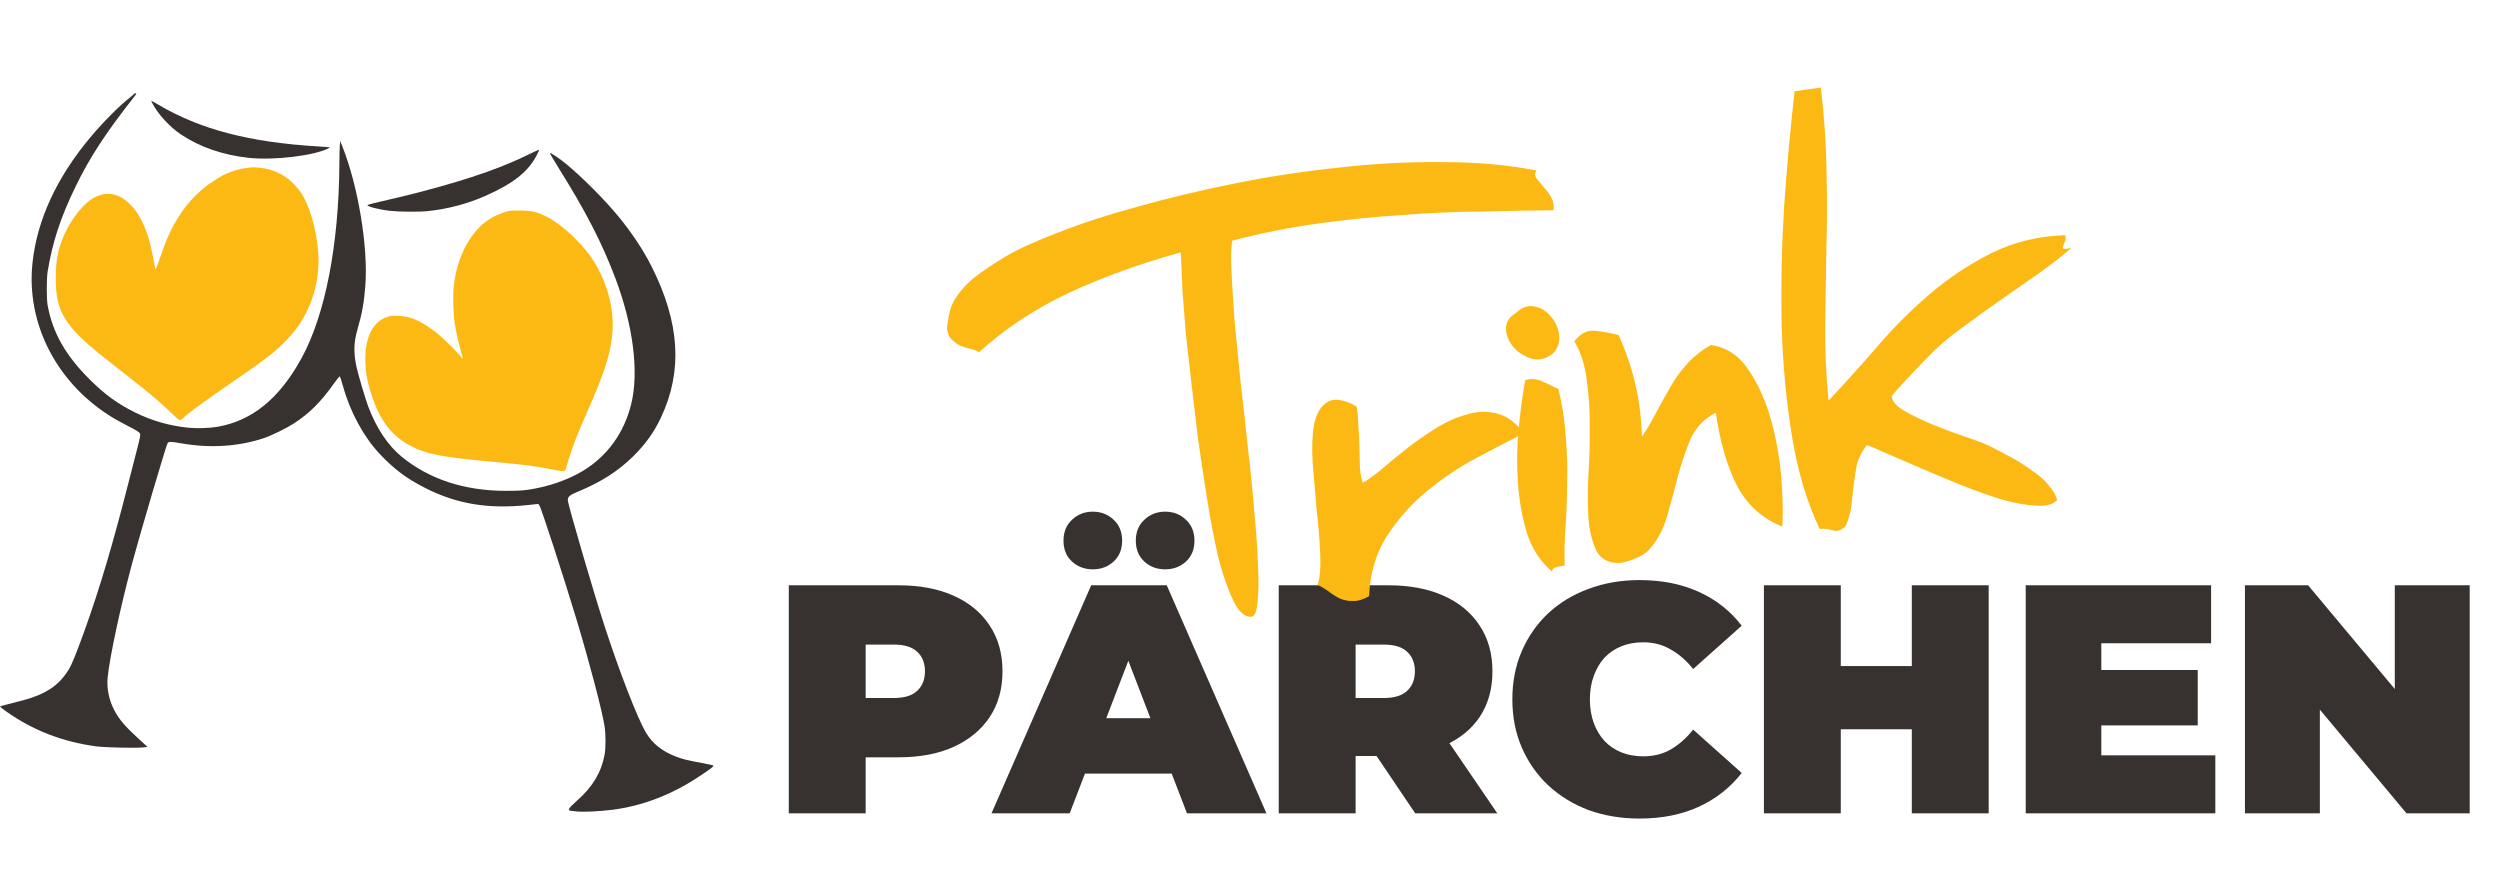
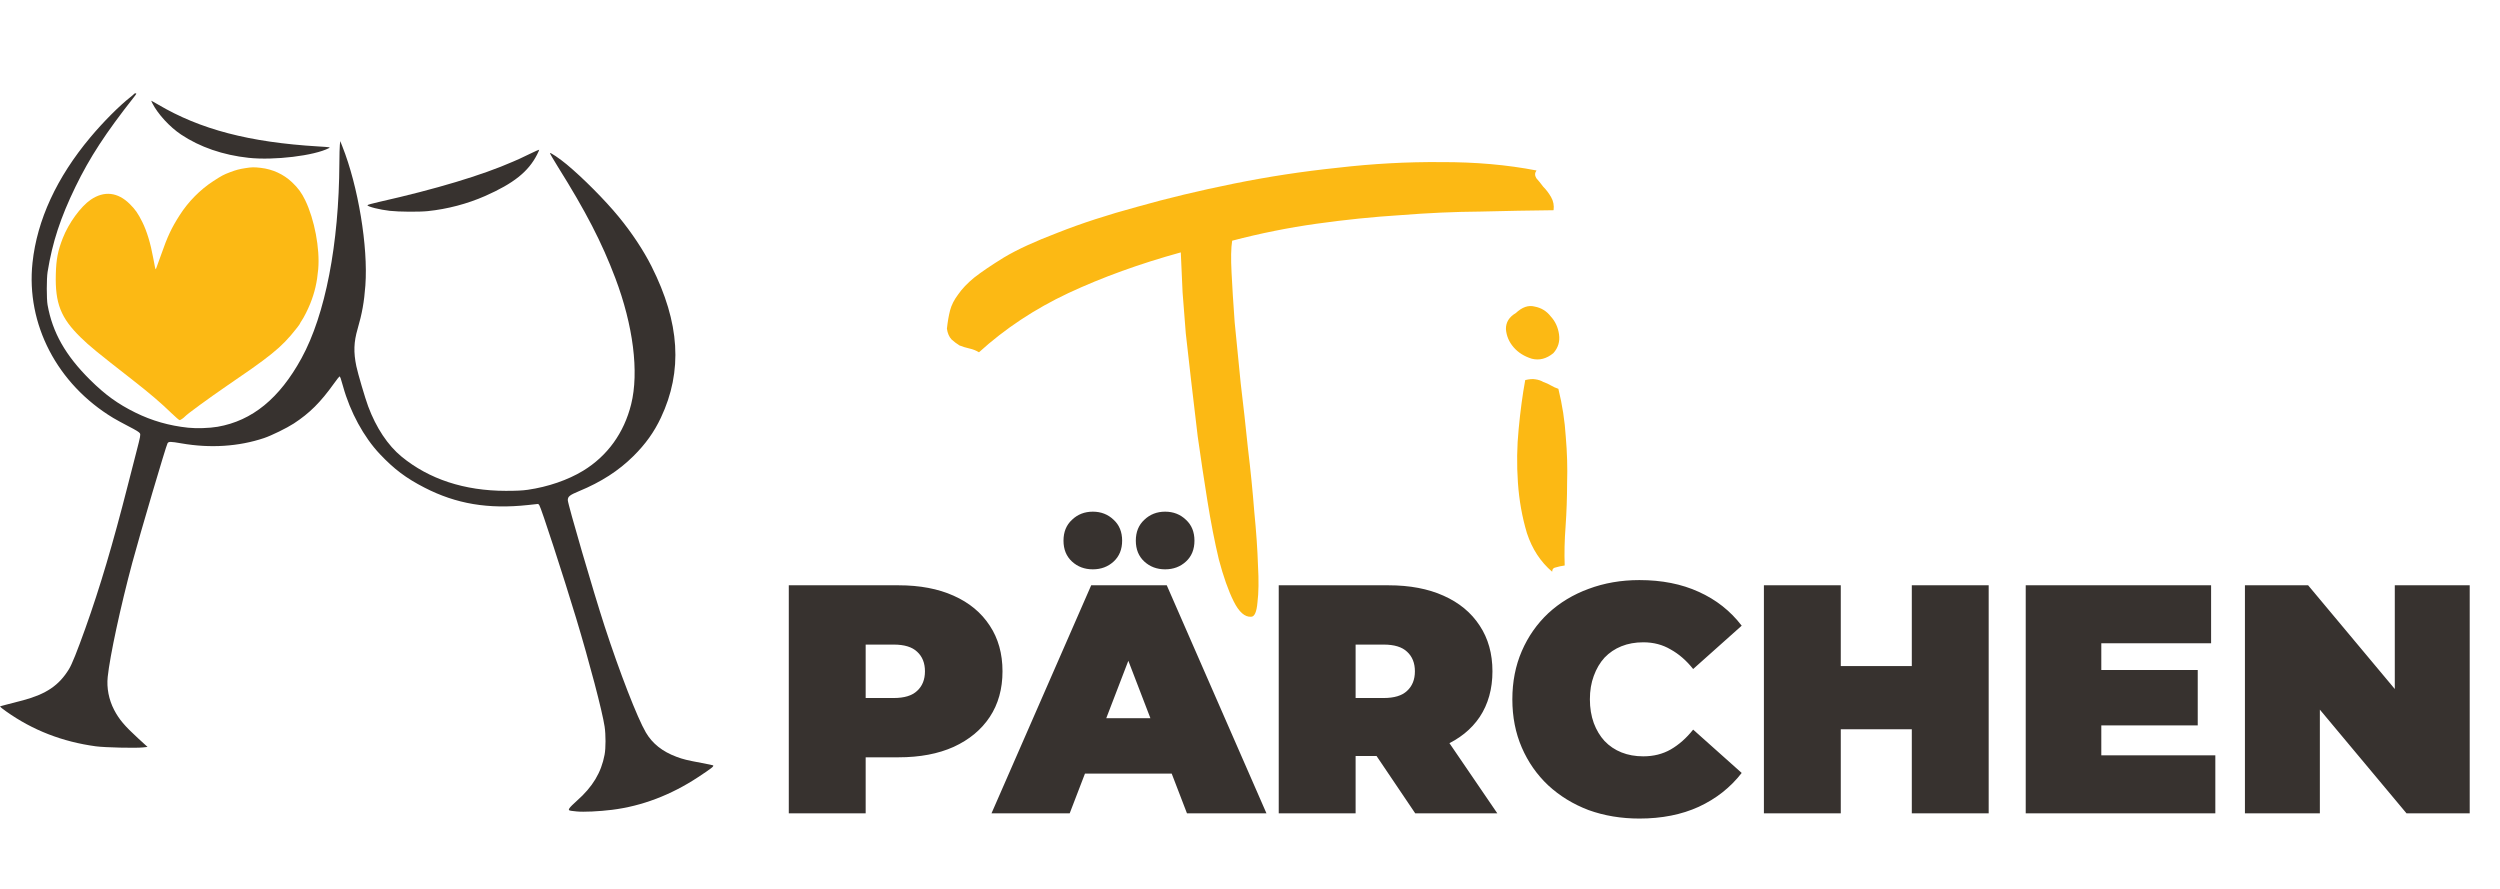
<svg xmlns="http://www.w3.org/2000/svg" width="180" height="64" viewBox="0 0 180 64" fill="none">
  <path d="M56.793 58.56V42.141H64.698C66.23 42.141 67.551 42.392 68.662 42.892C69.787 43.392 70.655 44.112 71.265 45.05C71.875 45.972 72.18 47.067 72.18 48.334C72.18 49.6 71.875 50.695 71.265 51.618C70.655 52.54 69.787 53.26 68.662 53.776C67.551 54.276 66.23 54.526 64.698 54.526H59.866L62.328 52.157V58.56H56.793ZM62.328 52.767L59.866 50.257H64.346C65.112 50.257 65.675 50.085 66.034 49.741C66.41 49.397 66.597 48.928 66.597 48.334C66.597 47.739 66.41 47.27 66.034 46.926C65.675 46.582 65.112 46.41 64.346 46.41H59.866L62.328 43.901V52.767ZM71.388 58.56L78.566 42.141H84.007L91.185 58.56H85.462L80.161 44.768H82.319L77.018 58.56H71.388ZM75.657 55.699L77.064 51.711H84.617L86.025 55.699H75.657ZM83.89 40.992C83.296 40.992 82.796 40.804 82.389 40.429C81.982 40.054 81.779 39.553 81.779 38.928C81.779 38.302 81.982 37.802 82.389 37.427C82.796 37.036 83.296 36.84 83.89 36.84C84.484 36.84 84.985 37.036 85.391 37.427C85.798 37.802 86.001 38.302 86.001 38.928C86.001 39.553 85.798 40.054 85.391 40.429C84.985 40.804 84.484 40.992 83.89 40.992ZM78.683 40.992C78.089 40.992 77.588 40.804 77.182 40.429C76.775 40.054 76.572 39.553 76.572 38.928C76.572 38.302 76.775 37.802 77.182 37.427C77.588 37.036 78.089 36.84 78.683 36.84C79.277 36.84 79.778 37.036 80.184 37.427C80.591 37.802 80.794 38.302 80.794 38.928C80.794 39.553 80.591 40.054 80.184 40.429C79.778 40.804 79.277 40.992 78.683 40.992ZM92.069 58.56V42.141H99.973C101.506 42.141 102.827 42.392 103.937 42.892C105.063 43.392 105.931 44.112 106.541 45.05C107.151 45.972 107.456 47.067 107.456 48.334C107.456 49.6 107.151 50.695 106.541 51.618C105.931 52.525 105.063 53.22 103.937 53.705C102.827 54.19 101.506 54.432 99.973 54.432H95.141L97.604 52.157V58.56H92.069ZM101.897 58.56L97.862 52.579H103.726L107.807 58.56H101.897ZM97.604 52.767L95.141 50.257H99.621C100.388 50.257 100.95 50.085 101.31 49.741C101.685 49.397 101.873 48.928 101.873 48.334C101.873 47.739 101.685 47.27 101.31 46.926C100.95 46.582 100.388 46.41 99.621 46.41H95.141L97.604 43.901V52.767ZM118.037 58.936C116.723 58.936 115.504 58.733 114.378 58.326C113.268 57.904 112.298 57.31 111.469 56.543C110.656 55.777 110.023 54.87 109.569 53.822C109.116 52.775 108.889 51.618 108.889 50.351C108.889 49.084 109.116 47.927 109.569 46.88C110.023 45.832 110.656 44.925 111.469 44.159C112.298 43.392 113.268 42.806 114.378 42.399C115.504 41.977 116.723 41.766 118.037 41.766C119.648 41.766 121.071 42.047 122.306 42.611C123.557 43.173 124.589 43.986 125.402 45.05L121.907 48.169C121.423 47.56 120.883 47.091 120.289 46.762C119.71 46.418 119.053 46.246 118.318 46.246C117.74 46.246 117.216 46.34 116.747 46.528C116.278 46.715 115.871 46.989 115.527 47.349C115.199 47.708 114.941 48.146 114.753 48.662C114.566 49.163 114.472 49.725 114.472 50.351C114.472 50.976 114.566 51.547 114.753 52.063C114.941 52.564 115.199 52.994 115.527 53.353C115.871 53.713 116.278 53.987 116.747 54.174C117.216 54.362 117.74 54.456 118.318 54.456C119.053 54.456 119.71 54.292 120.289 53.963C120.883 53.619 121.423 53.142 121.907 52.532L125.402 55.652C124.589 56.7 123.557 57.513 122.306 58.091C121.071 58.654 119.648 58.936 118.037 58.936ZM137.65 42.141H143.185V58.56H137.65V42.141ZM132.536 58.56H127.001V42.141H132.536V58.56ZM138.025 52.509H132.161V47.958H138.025V52.509ZM150.919 48.24H158.237V52.227H150.919V48.24ZM151.294 54.385H159.504V58.56H145.852V42.141H159.199V46.316H151.294V54.385ZM161.635 58.56V42.141H166.185L174.536 52.134H172.425V42.141H177.819V58.56H173.269L164.919 48.568H167.03V58.56H161.635Z" fill="#37322F" />
  <path d="M110.628 12.274C110.499 12.445 110.494 12.63 110.614 12.828C110.76 12.991 110.927 13.197 111.115 13.447C111.329 13.662 111.518 13.911 111.68 14.195C111.843 14.479 111.902 14.792 111.858 15.136C110.205 15.153 108.447 15.186 106.584 15.233C104.746 15.246 102.827 15.332 100.826 15.491C98.851 15.615 96.841 15.821 94.797 16.108C92.753 16.395 90.726 16.803 88.716 17.331C88.633 17.833 88.618 18.601 88.672 19.636C88.721 20.641 88.796 21.826 88.895 23.191C89.025 24.552 89.17 26.019 89.33 27.59C89.519 29.158 89.694 30.727 89.854 32.299C90.043 33.866 90.194 35.378 90.307 36.834C90.45 38.285 90.539 39.575 90.575 40.704C90.637 41.799 90.624 42.69 90.537 43.377C90.479 44.059 90.328 44.402 90.084 44.406C89.629 44.439 89.209 44.069 88.824 43.296C88.439 42.522 88.083 41.514 87.755 40.273C87.458 39.027 87.184 37.625 86.934 36.066C86.684 34.507 86.452 32.961 86.236 31.428C86.055 29.921 85.895 28.564 85.756 27.357C85.617 26.15 85.491 25.034 85.377 24.007C85.29 22.947 85.213 21.961 85.146 21.051C85.105 20.107 85.062 19.147 85.017 18.172C82.066 18.985 79.368 19.962 76.922 21.103C74.507 22.24 72.362 23.66 70.486 25.365C70.284 25.24 70.057 25.149 69.804 25.093C69.551 25.036 69.311 24.963 69.083 24.872C68.882 24.747 68.693 24.605 68.517 24.446C68.338 24.256 68.224 23.996 68.178 23.666C68.231 23.168 68.307 22.728 68.406 22.346C68.506 21.964 68.698 21.585 68.982 21.208C69.262 20.8 69.649 20.393 70.144 19.987C70.669 19.576 71.382 19.092 72.285 18.536C73.218 17.976 74.514 17.38 76.172 16.748C77.857 16.082 79.762 15.462 81.889 14.887C84.041 14.278 86.354 13.723 88.828 13.222C91.302 12.721 93.793 12.341 96.3 12.08C98.834 11.785 101.329 11.649 103.784 11.672C106.236 11.665 108.517 11.865 110.628 12.274Z" fill="#FCB914" />
-   <path d="M97.666 29.257C97.738 29.554 97.78 29.962 97.792 30.481C97.834 30.997 97.862 31.529 97.878 32.078C97.894 32.628 97.906 33.148 97.913 33.637C97.951 34.122 98.019 34.496 98.117 34.758C98.431 34.591 98.863 34.285 99.413 33.84C99.96 33.365 100.564 32.866 101.226 32.344C101.889 31.821 102.6 31.323 103.361 30.848C104.122 30.373 104.872 30.038 105.611 29.842C106.346 29.616 107.063 29.592 107.762 29.77C108.492 29.943 109.141 30.419 109.71 31.197C108.709 31.706 107.58 32.294 106.325 32.961C105.07 33.627 103.879 34.423 102.752 35.348C101.625 36.273 100.659 37.359 99.853 38.606C99.074 39.82 98.647 41.259 98.575 42.925C98.15 43.168 97.767 43.283 97.428 43.27C97.123 43.282 96.825 43.232 96.533 43.12C96.272 43.003 96.004 42.841 95.729 42.635C95.455 42.428 95.17 42.254 94.874 42.111C95.043 41.566 95.103 40.791 95.053 39.787C95.004 38.782 94.916 37.721 94.79 36.605C94.694 35.484 94.6 34.379 94.508 33.288C94.446 32.193 94.484 31.268 94.624 30.513C94.793 29.753 95.103 29.234 95.554 28.956C96.032 28.644 96.736 28.744 97.666 29.257Z" fill="#FCB914" />
  <path d="M109.138 22.541C109.598 22.108 110.051 21.953 110.498 22.074C110.97 22.161 111.355 22.398 111.655 22.785C111.981 23.138 112.179 23.57 112.251 24.081C112.323 24.592 112.187 25.04 111.842 25.426C111.348 25.832 110.83 25.966 110.289 25.828C109.745 25.659 109.307 25.384 108.978 25.001C108.648 24.618 108.464 24.184 108.427 23.699C108.419 23.209 108.656 22.823 109.138 22.541ZM112.658 40.715C112.417 40.749 112.209 40.794 112.033 40.849C111.852 40.875 111.76 40.98 111.755 41.164C110.919 40.454 110.314 39.527 109.939 38.385C109.594 37.237 109.378 36.026 109.29 34.751C109.199 33.446 109.217 32.156 109.344 30.881C109.467 29.576 109.625 28.404 109.816 27.366C110.112 27.294 110.355 27.275 110.544 27.31C110.762 27.34 110.956 27.405 111.123 27.504C111.316 27.569 111.496 27.651 111.663 27.75C111.83 27.849 112.01 27.931 112.203 27.996C112.488 29.151 112.666 30.307 112.737 31.462C112.833 32.583 112.865 33.682 112.832 34.759C112.83 35.832 112.793 36.88 112.722 37.901C112.647 38.893 112.625 39.831 112.658 40.715Z" fill="#FCB914" />
-   <path d="M116.548 24.121C117.09 25.363 117.483 26.518 117.725 27.588C117.997 28.653 118.162 29.933 118.219 31.427C118.602 30.883 118.949 30.297 119.259 29.671C119.6 29.041 119.943 28.426 120.288 27.826C120.632 27.225 121.031 26.679 121.483 26.186C121.96 25.659 122.526 25.212 123.179 24.844C124.304 24.993 125.217 25.6 125.918 26.666C126.616 27.703 127.154 28.914 127.533 30.302C127.912 31.689 128.156 33.096 128.264 34.522C128.368 35.917 128.389 37.048 128.327 37.915C126.899 37.35 125.811 36.368 125.062 34.971C124.34 33.54 123.833 31.788 123.542 29.713C122.712 30.136 122.11 30.758 121.734 31.577C121.389 32.392 121.084 33.277 120.82 34.234C120.586 35.187 120.324 36.158 120.035 37.15C119.771 38.106 119.333 38.919 118.722 39.587C118.511 39.831 118.158 40.05 117.664 40.242C117.17 40.434 116.801 40.532 116.556 40.535C115.822 40.547 115.292 40.269 114.967 39.701C114.672 39.129 114.476 38.391 114.38 37.484C114.309 36.544 114.301 35.503 114.355 34.361C114.435 33.185 114.469 32.015 114.459 30.852C114.475 29.654 114.407 28.514 114.254 27.432C114.128 26.315 113.826 25.362 113.347 24.571C113.79 24.018 114.276 23.766 114.804 23.814C115.332 23.862 115.913 23.965 116.548 24.121Z" fill="#FCB914" />
-   <path d="M131.654 28.849C132.747 27.684 133.887 26.42 135.075 25.058C136.259 23.665 137.535 22.382 138.903 21.209C140.271 20.036 141.756 19.045 143.359 18.237C144.993 17.425 146.771 16.991 148.694 16.936C148.75 17.112 148.741 17.266 148.668 17.399C148.624 17.528 148.579 17.642 148.532 17.74C148.514 17.835 148.538 17.893 148.602 17.914C148.666 17.936 148.847 17.911 149.143 17.838C148.489 18.421 147.73 19.018 146.866 19.63C146.002 20.242 145.122 20.856 144.228 21.472C143.333 22.088 142.456 22.717 141.596 23.359C140.732 23.971 139.988 24.566 139.364 25.145C139.364 25.145 139.19 25.322 138.841 25.678C138.518 25.999 138.157 26.372 137.757 26.796C137.357 27.22 136.997 27.608 136.679 27.959C136.36 28.31 136.203 28.501 136.207 28.531C136.228 28.896 136.538 29.251 137.139 29.596C137.739 29.941 138.429 30.273 139.21 30.592C139.991 30.912 140.767 31.201 141.539 31.46C142.311 31.72 142.895 31.944 143.289 32.134C143.817 32.397 144.346 32.675 144.878 32.968C145.41 33.261 145.898 33.576 146.344 33.912C146.816 34.213 147.201 34.558 147.501 34.945C147.826 35.298 148.029 35.652 148.11 36.009C147.818 36.326 147.315 36.458 146.602 36.405C145.924 36.377 145.139 36.242 144.246 36C143.35 35.727 142.382 35.388 141.344 34.982C140.336 34.572 139.376 34.171 138.462 33.778C137.549 33.385 136.717 33.027 135.966 32.703C135.246 32.376 134.724 32.157 134.403 32.049C134.041 32.529 133.802 33.008 133.685 33.484C133.598 33.956 133.526 34.426 133.469 34.894C133.412 35.361 133.357 35.844 133.305 36.342C133.252 36.84 133.122 37.334 132.915 37.822C132.626 38.169 132.306 38.291 131.955 38.187C131.633 38.079 131.322 38.046 131.021 38.089C130.111 36.193 129.448 33.987 129.033 31.471C128.614 28.924 128.363 26.262 128.279 23.484C128.221 20.672 128.279 17.812 128.453 14.906C128.657 11.996 128.91 9.217 129.212 6.569L131.106 6.303C131.359 8.536 131.493 10.586 131.511 12.453C131.558 14.317 131.554 16.141 131.498 17.927C131.468 19.679 131.441 21.445 131.415 23.227C131.386 24.978 131.465 26.852 131.654 28.849Z" fill="#FCB914" />
  <path fill-rule="evenodd" clip-rule="evenodd" d="M9.65 6.763C9.635 6.789 9.518 6.891 9.392 6.99C8.589 7.619 7.437 8.775 6.51 9.882C4.082 12.779 2.667 15.847 2.34 18.921C1.869 23.337 4.115 27.654 8.149 30.09C8.363 30.219 8.868 30.494 9.272 30.703C9.79 30.969 10.026 31.115 10.072 31.197C10.131 31.305 10.112 31.407 9.816 32.552C9.639 33.233 9.365 34.3 9.207 34.923C8.121 39.184 7.195 42.303 6.148 45.234C5.543 46.925 5.183 47.822 4.967 48.175C4.251 49.346 3.339 49.966 1.669 50.419C1.229 50.538 0.674 50.682 0.435 50.739C0.196 50.796 0 50.857 0 50.874C0 50.891 0.198 51.047 0.44 51.219C2.345 52.574 4.5 53.412 6.91 53.736C7.546 53.821 9.762 53.873 10.293 53.815L10.623 53.779L9.935 53.15C8.976 52.271 8.568 51.787 8.216 51.109C7.835 50.375 7.671 49.534 7.755 48.737C7.913 47.228 8.683 43.653 9.524 40.52C10.082 38.439 11.961 32.074 12.064 31.914C12.147 31.784 12.268 31.785 13.072 31.924C15.141 32.285 17.189 32.152 19.014 31.54C19.546 31.361 20.654 30.819 21.154 30.492C22.295 29.747 23.075 28.97 24.051 27.605C24.247 27.331 24.424 27.106 24.442 27.106C24.492 27.105 24.54 27.239 24.699 27.816C25.207 29.658 26.193 31.471 27.354 32.698C28.38 33.783 29.235 34.426 30.567 35.11C32.849 36.284 35.156 36.671 38.022 36.361L38.752 36.282L38.835 36.384C38.953 36.53 40.568 41.486 41.477 44.495C42.436 47.671 43.366 51.207 43.532 52.313C43.62 52.897 43.62 53.865 43.53 54.34C43.29 55.624 42.668 56.657 41.537 57.654C41.286 57.875 41.046 58.115 41.003 58.189C40.905 58.358 40.916 58.363 41.519 58.424C42.012 58.475 43.136 58.423 44.068 58.307C46.209 58.04 48.305 57.245 50.258 55.958C51.24 55.311 51.414 55.175 51.344 55.106C51.332 55.094 50.964 55.017 50.526 54.935C49.447 54.733 49.196 54.672 48.706 54.489C47.69 54.11 46.971 53.538 46.5 52.735C45.889 51.692 44.605 48.385 43.534 45.095C42.737 42.65 40.881 36.292 40.881 36.01C40.881 35.752 41.018 35.642 41.683 35.367C43.289 34.702 44.538 33.898 45.609 32.836C46.477 31.976 47.097 31.109 47.585 30.073C49.169 26.709 48.954 23.239 46.91 19.176C46.331 18.025 45.498 16.767 44.541 15.601C43.57 14.417 41.963 12.799 40.791 11.828C40.298 11.418 39.618 10.958 39.597 11.021C39.588 11.047 39.84 11.484 40.157 11.991C42.185 15.232 43.325 17.441 44.302 20.02C45.594 23.434 46.017 26.797 45.444 29.104C44.931 31.171 43.733 32.83 41.984 33.895C40.892 34.56 39.46 35.053 38.005 35.264C37.614 35.32 37.189 35.341 36.422 35.341C33.441 35.339 30.893 34.503 28.913 32.877C27.922 32.063 27.081 30.797 26.507 29.255C26.29 28.674 25.765 26.889 25.656 26.366C25.447 25.357 25.472 24.628 25.747 23.684C26.07 22.578 26.22 21.738 26.307 20.553C26.511 17.765 25.79 13.412 24.648 10.537L24.498 10.159L24.469 10.426C24.453 10.572 24.438 11.162 24.435 11.736C24.407 17.586 23.424 22.659 21.709 25.792C20.125 28.687 18.16 30.293 15.67 30.727C15.092 30.829 14.145 30.859 13.547 30.795C12.175 30.65 10.941 30.296 9.741 29.704C8.485 29.085 7.569 28.422 6.487 27.349C4.717 25.595 3.779 23.942 3.425 21.953C3.349 21.523 3.35 20.05 3.427 19.576C3.773 17.443 4.352 15.676 5.435 13.446C6.458 11.339 7.609 9.573 9.642 6.994C9.829 6.757 9.847 6.717 9.77 6.717C9.72 6.717 9.666 6.738 9.65 6.763ZM10.972 7.439C11.368 8.215 12.218 9.14 13.038 9.688C14.39 10.59 16.061 11.166 17.899 11.363C19.741 11.561 22.639 11.21 23.687 10.663C23.804 10.602 23.749 10.594 22.907 10.543C17.949 10.245 14.41 9.318 11.374 7.522C11.121 7.372 10.905 7.25 10.895 7.25C10.884 7.25 10.919 7.335 10.972 7.439ZM38.181 11.063C37.839 11.23 37.489 11.397 37.403 11.434C37.318 11.472 37.107 11.564 36.935 11.639C34.715 12.615 31.383 13.617 27.294 14.538C26.799 14.649 26.442 14.751 26.451 14.777C26.486 14.885 27.341 15.098 28.064 15.18C28.726 15.254 30.18 15.265 30.805 15.2C32.21 15.055 33.654 14.674 34.927 14.113C36.982 13.206 38.044 12.36 38.673 11.123C38.764 10.944 38.831 10.789 38.82 10.779C38.81 10.769 38.522 10.897 38.181 11.063Z" fill="#37322F" />
  <path d="M16.556 12.402C17.001 12.234 17.219 12.176 17.671 12.105C18.125 12.033 18.294 12.03 18.776 12.085C19.625 12.182 20.417 12.546 21.019 13.115C21.462 13.535 21.713 13.877 21.974 14.414C22.643 15.796 23.041 17.904 22.912 19.378C22.829 20.327 22.659 21.06 22.335 21.868C22.166 22.287 21.889 22.84 21.732 23.069C21.668 23.161 21.616 23.248 21.616 23.262C21.616 23.312 21.282 23.749 20.942 24.144C20.383 24.794 19.872 25.255 18.912 25.974C18.41 26.351 18.048 26.604 16.356 27.765C15.048 28.662 13.445 29.834 13.324 29.981C13.246 30.076 12.994 30.251 12.935 30.251C12.896 30.251 12.632 30.026 12.348 29.749C11.573 28.997 10.79 28.328 9.554 27.363C6.931 25.315 6.462 24.931 5.819 24.304C4.375 22.895 3.961 21.844 4.019 19.732C4.048 18.659 4.162 18.071 4.52 17.148C4.939 16.069 5.813 14.868 6.537 14.376C7.497 13.724 8.478 13.832 9.337 14.682C9.745 15.086 9.931 15.353 10.245 15.982C10.57 16.633 10.844 17.535 11.026 18.547C11.165 19.32 11.193 19.432 11.229 19.366C11.249 19.331 11.415 18.872 11.598 18.347C12.059 17.025 12.346 16.414 12.943 15.482C13.563 14.514 14.411 13.657 15.353 13.044C15.957 12.651 16.106 12.572 16.556 12.402Z" fill="#FCB914" />
-   <path d="M35.428 15.663C35.779 15.463 36.352 15.242 36.681 15.18C36.791 15.159 37.182 15.149 37.55 15.157C38.305 15.174 38.663 15.26 39.333 15.585C40.173 15.994 41.405 17.052 42.223 18.069C43.477 19.627 44.2 21.78 44.11 23.688C44.041 25.15 43.634 26.546 42.564 28.996C41.841 30.649 41.668 31.056 41.452 31.613C41.213 32.23 40.92 33.107 40.807 33.543C40.691 33.991 40.688 33.992 39.74 33.796C38.64 33.569 37.738 33.454 35.365 33.238C31.802 32.913 30.674 32.692 29.548 32.097C28.09 31.326 27.224 30.11 26.609 27.968C26.409 27.27 26.334 26.814 26.308 26.131C26.241 24.367 26.806 23.176 27.876 22.821C28.133 22.736 28.24 22.726 28.692 22.744C29.534 22.776 30.223 23.063 31.22 23.798C31.681 24.139 32.661 25.066 33.046 25.526C33.191 25.699 33.315 25.834 33.322 25.827C33.33 25.82 33.264 25.555 33.177 25.239C32.986 24.549 32.875 24.057 32.755 23.363C32.641 22.707 32.594 21.341 32.662 20.678C32.897 18.404 33.941 16.511 35.428 15.663Z" fill="#FCB914" />
</svg>